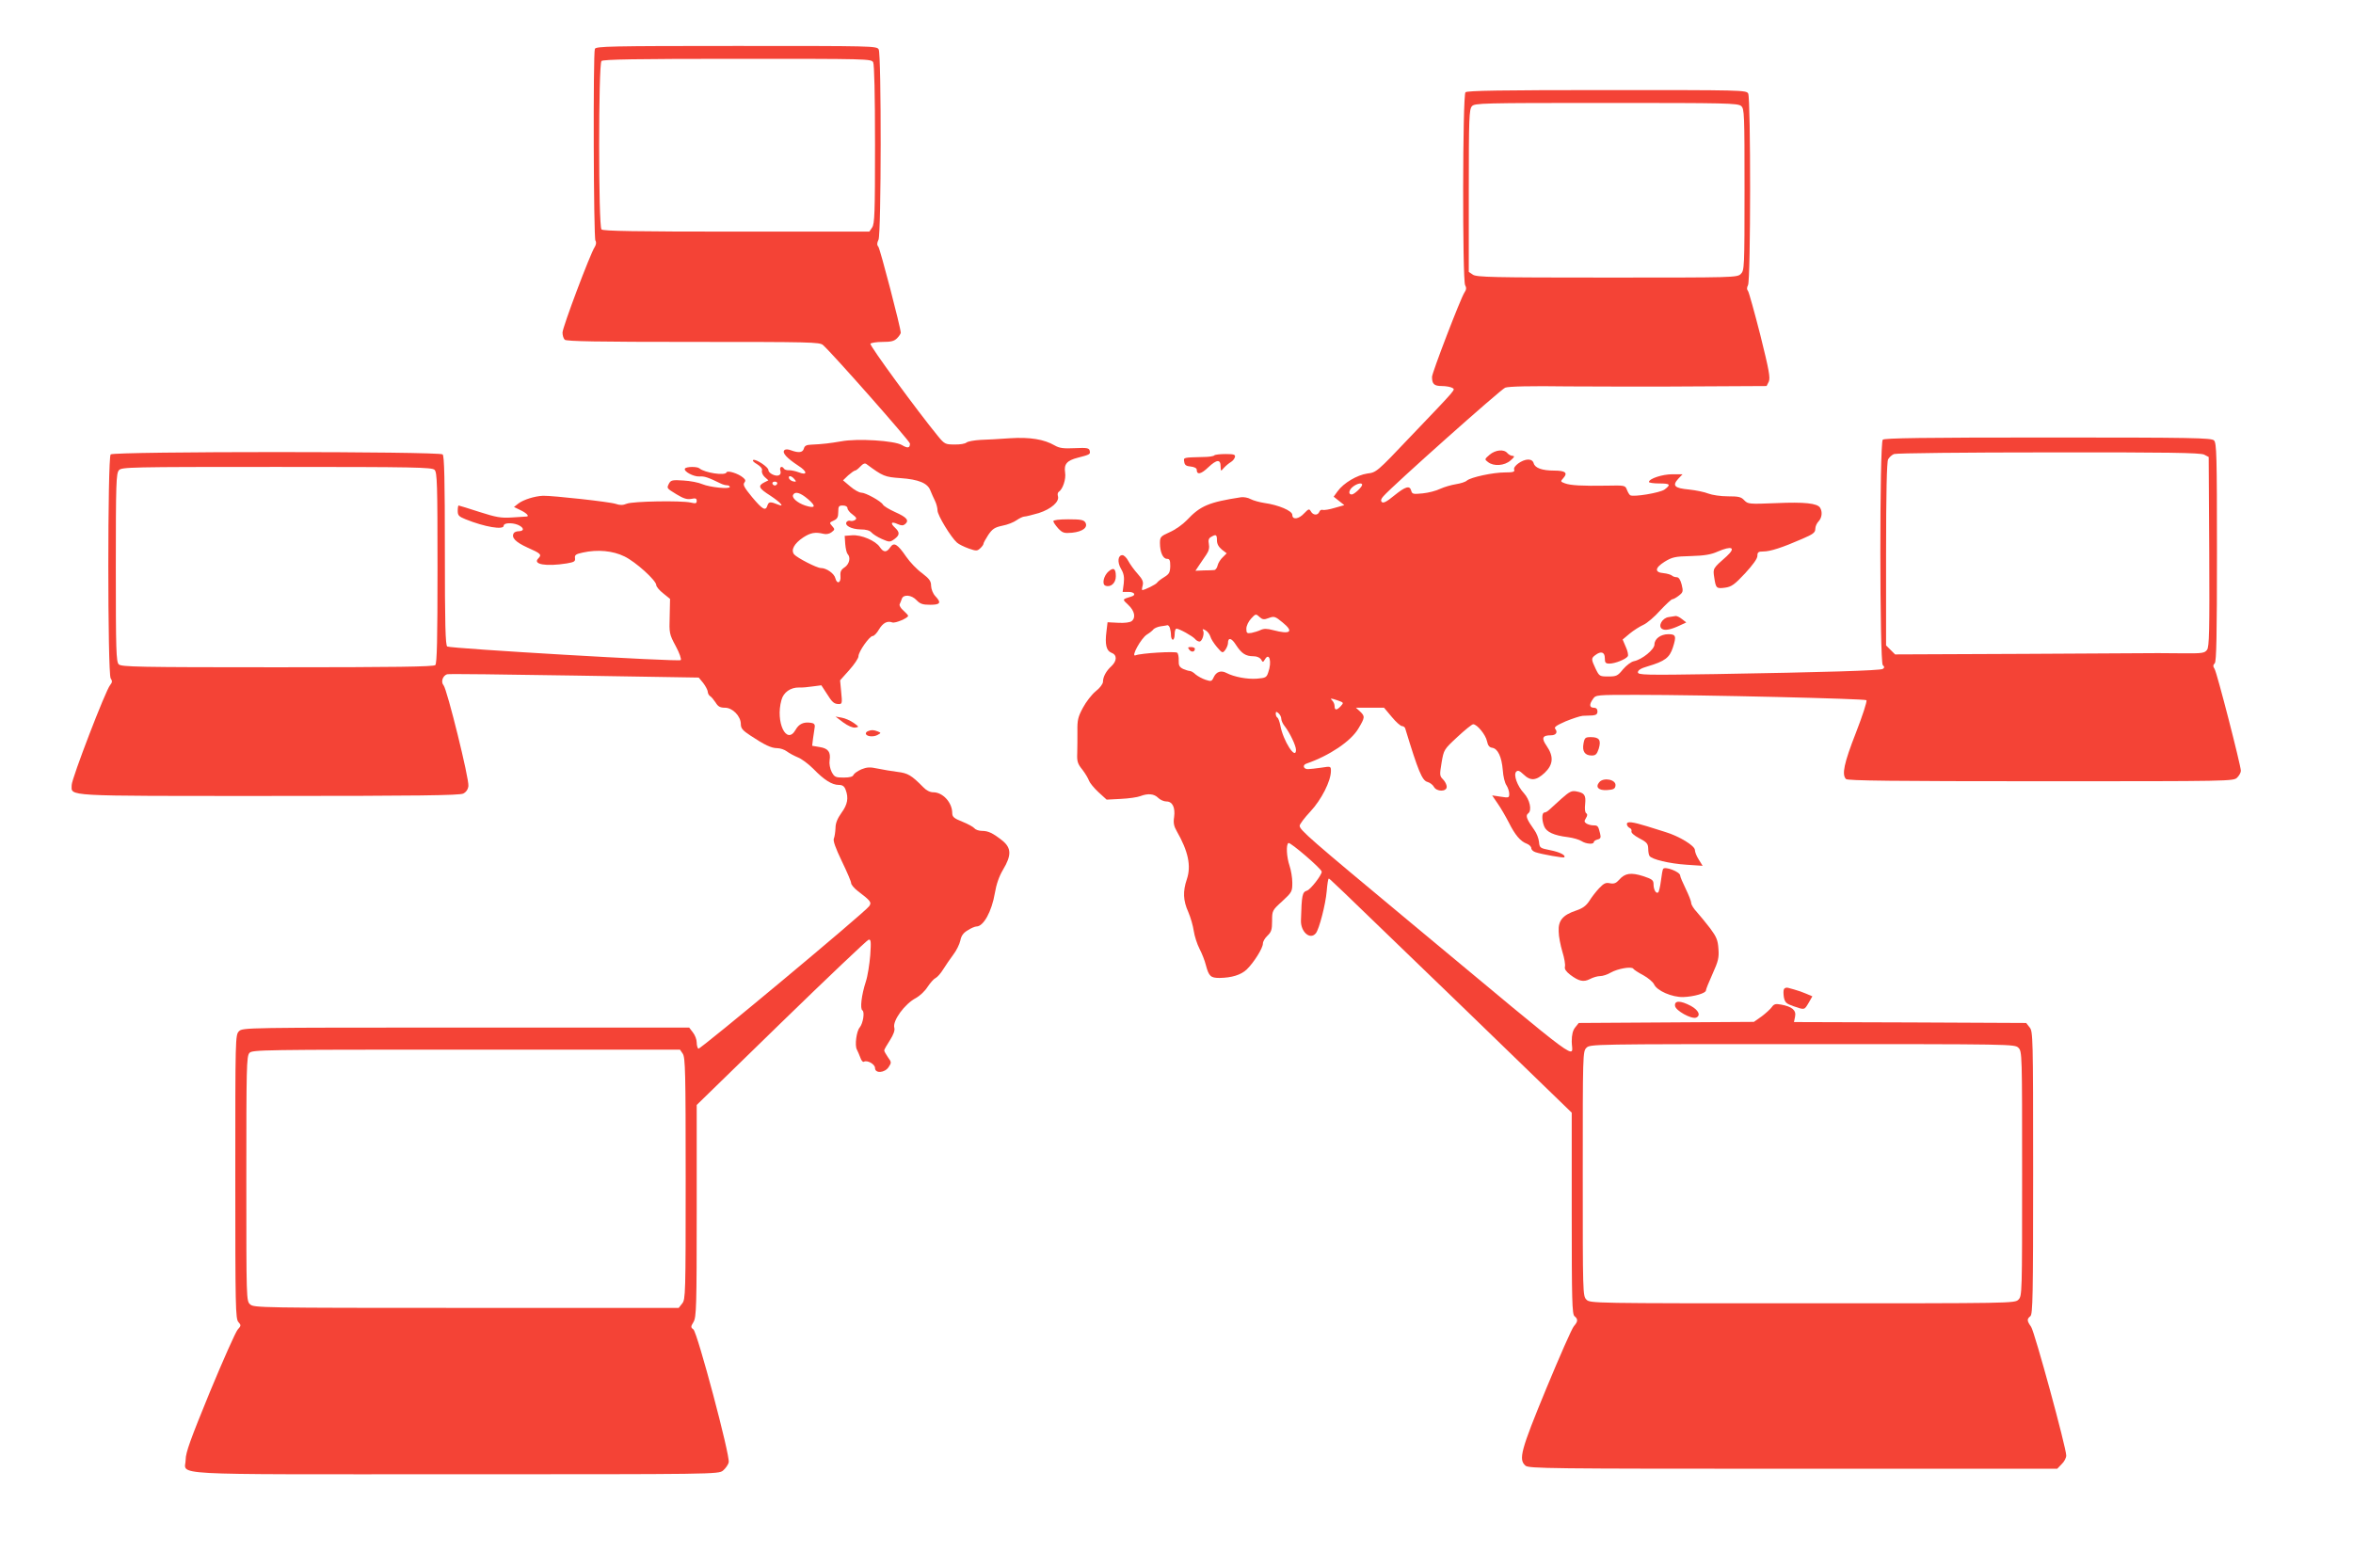
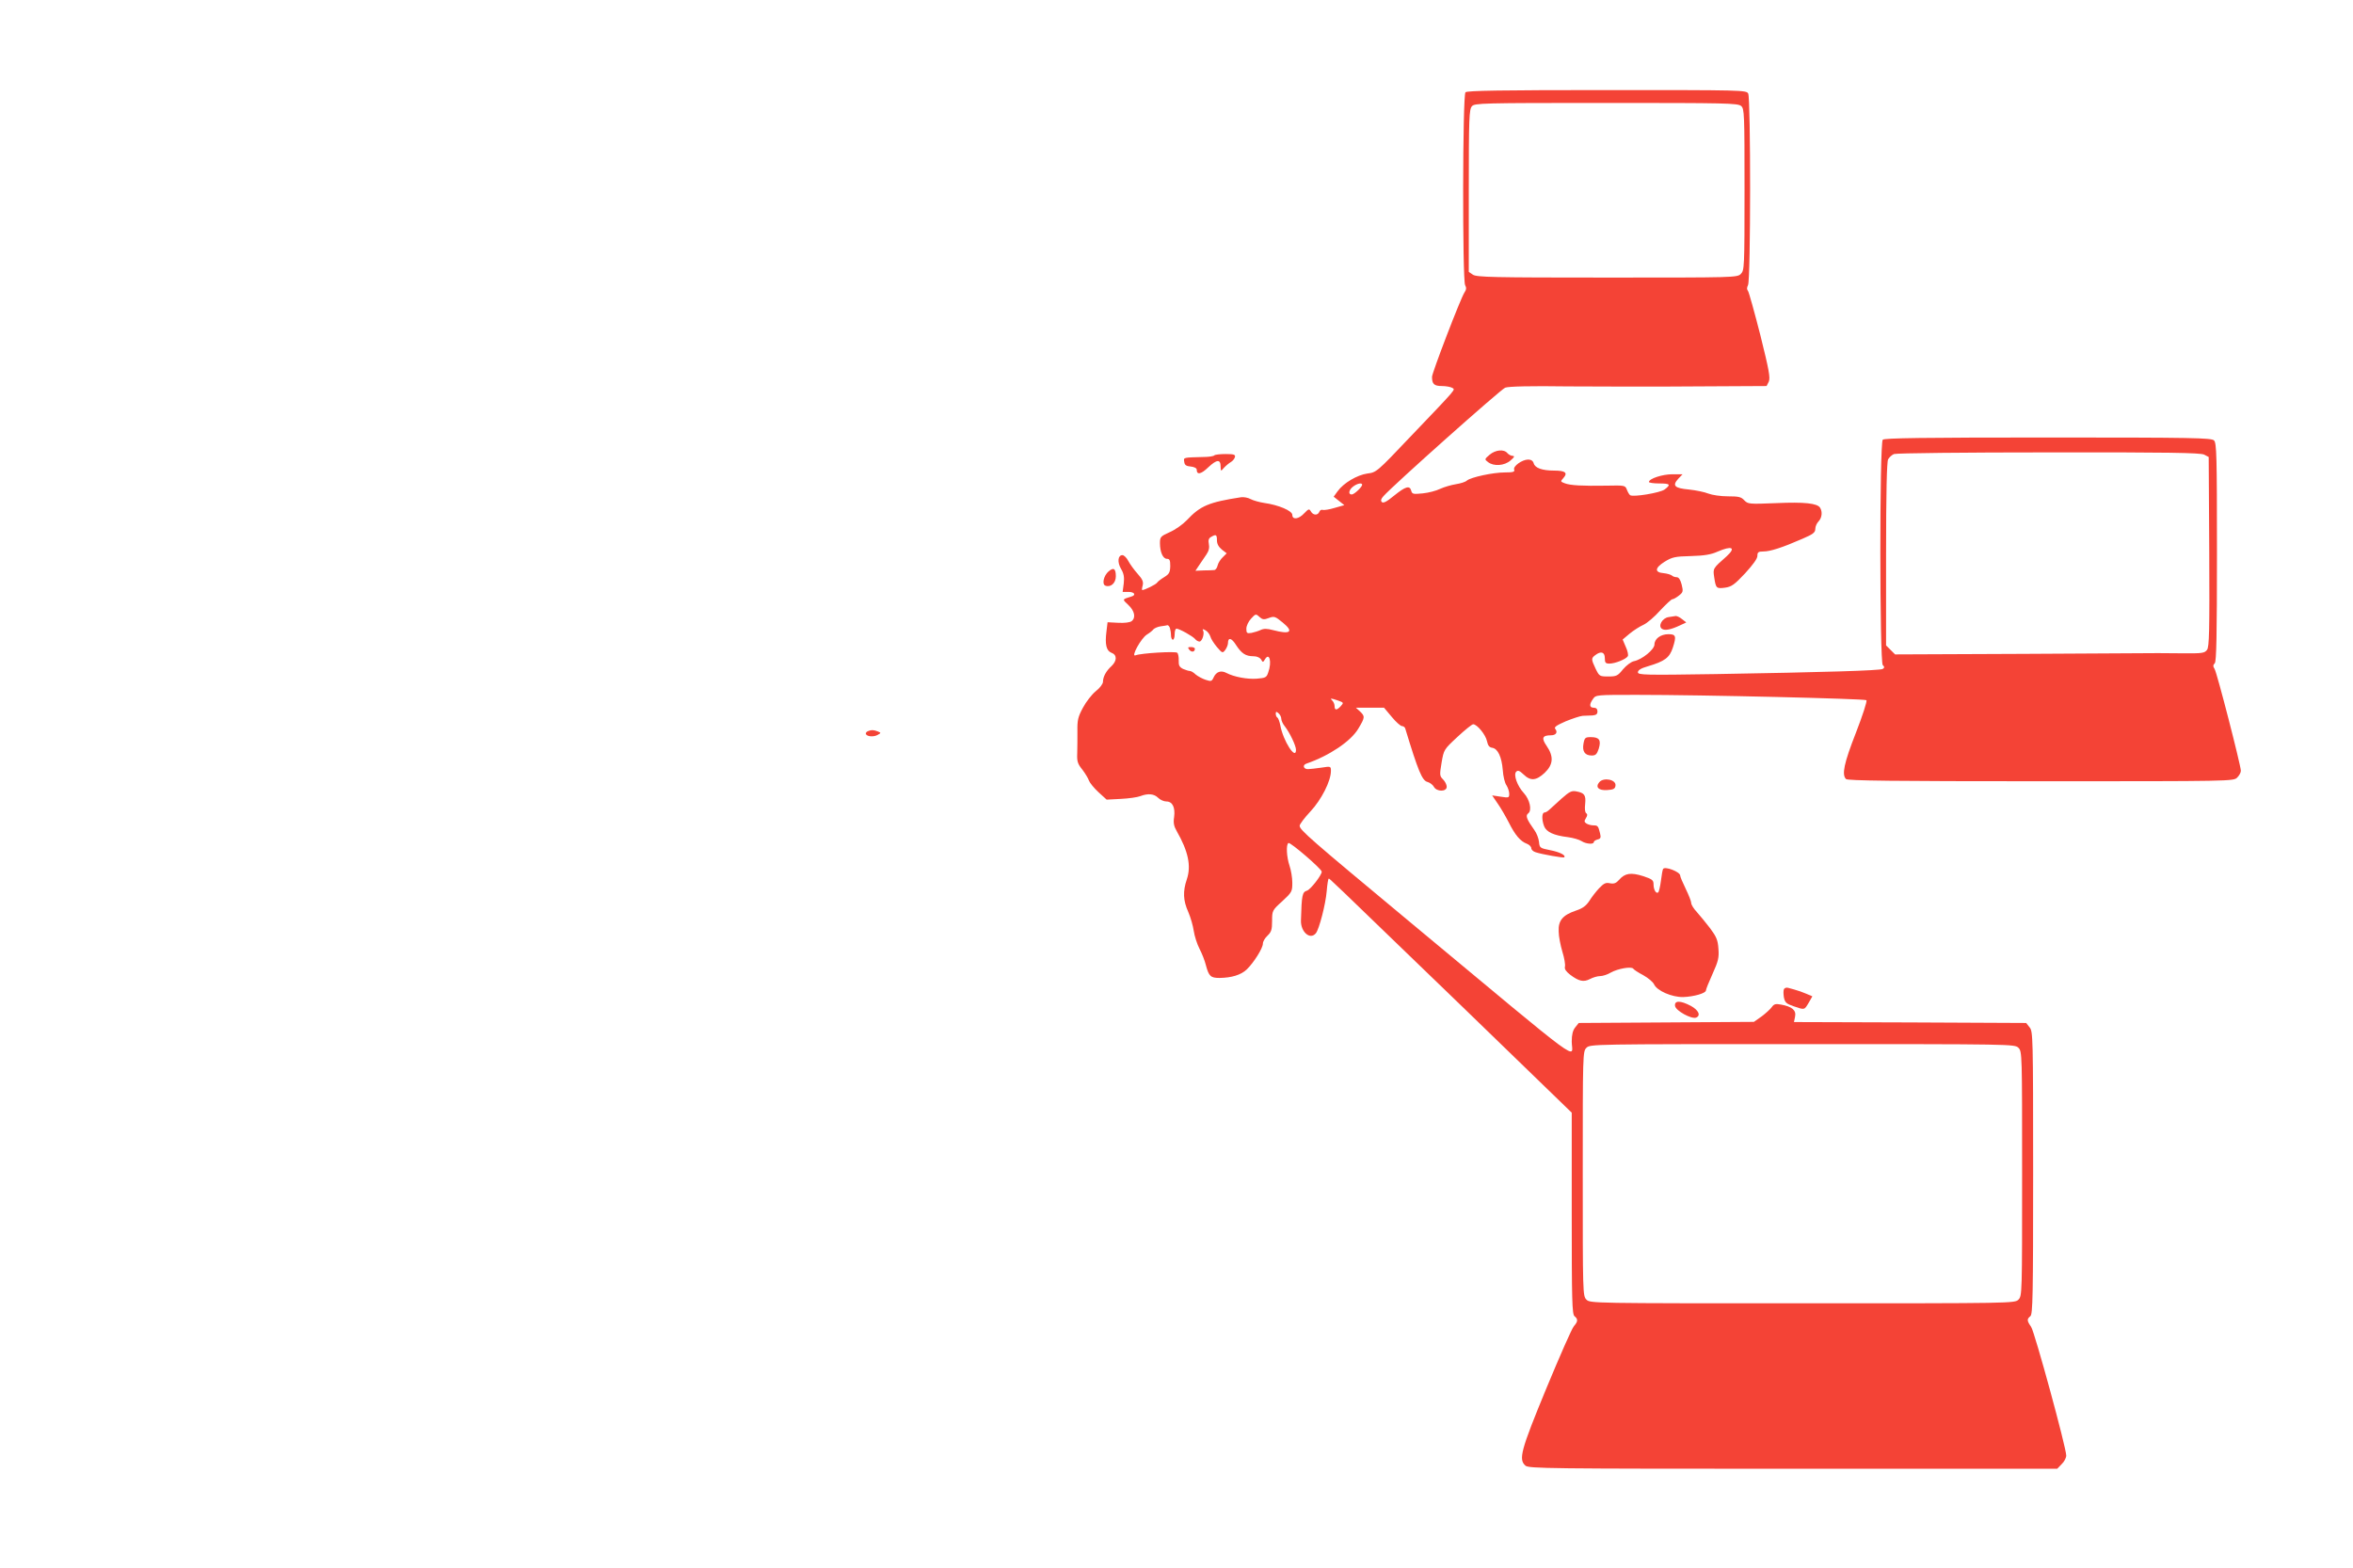
<svg xmlns="http://www.w3.org/2000/svg" version="1.0" width="1280pt" height="853pt" viewBox="0 0 1280 853" preserveAspectRatio="xMidYMid meet">
  <g transform="translate(0,853) scale(0.1,-0.1)" fill="#f44336" stroke="none">
-     <path d="M3236 8264 c-10 -25 -7 -1028 3 -1043 6 -9 4 -22 -4 -35 -25 -38 -175 -437 -175 -465 0 -15 5 -32 12 -39 9 -9 178 -12 699 -12 640 0 688 -1 706 -17 52 -46 473 -523 473 -536 0 -25 -12 -27 -44 -8 -40 24 -242 37 -331 20 -59 -10 -97 -15 -163 -18 -25 -1 -35 -6 -39 -21 -6 -22 -28 -25 -69 -10 -18 7 -31 7 -37 1 -14 -14 13 -43 75 -84 51 -32 52 -56 2 -36 -16 6 -39 11 -51 11 -12 -1 -25 3 -28 8 -11 18 -26 10 -20 -10 4 -13 1 -22 -9 -26 -18 -7 -56 12 -56 29 0 16 -66 60 -82 55 -7 -3 2 -13 20 -23 21 -13 30 -25 27 -35 -3 -9 4 -25 15 -35 l20 -18 -22 -11 c-37 -19 -31 -32 32 -72 56 -37 81 -65 43 -49 -42 17 -51 16 -58 -4 -10 -33 -26 -24 -84 45 -41 50 -51 67 -42 78 8 10 7 17 -7 28 -25 22 -86 41 -90 28 -7 -19 -119 -2 -147 22 -12 11 -72 10 -79 -1 -9 -15 47 -45 79 -43 26 2 46 -4 117 -39 10 -5 25 -9 33 -9 8 0 15 -4 15 -9 0 -13 -108 -2 -149 15 -20 9 -66 18 -103 20 -59 4 -68 2 -78 -15 -14 -28 -15 -26 40 -60 38 -23 57 -29 80 -25 24 5 30 3 30 -11 0 -14 -6 -15 -32 -9 -54 12 -316 7 -348 -6 -22 -9 -37 -9 -61 -1 -32 11 -341 45 -395 44 -46 -2 -106 -21 -134 -42 l-24 -19 37 -18 c33 -16 49 -34 30 -34 -5 0 -39 -2 -78 -5 -60 -4 -86 1 -177 30 -59 19 -110 35 -113 35 -3 0 -5 -13 -5 -29 0 -25 6 -31 43 -46 104 -42 207 -59 207 -35 0 16 44 18 77 5 35 -15 37 -35 3 -35 -10 0 -22 -5 -25 -10 -15 -24 9 -49 75 -79 72 -32 79 -38 58 -59 -32 -32 42 -45 155 -27 41 7 47 11 45 28 -3 18 5 23 42 31 81 18 164 10 227 -21 62 -30 173 -131 173 -156 0 -8 17 -29 38 -45 l37 -30 -2 -95 c-3 -91 -2 -97 33 -162 20 -37 32 -71 27 -76 -10 -10 -1252 63 -1270 74 -10 6 -13 122 -13 521 0 385 -3 515 -12 524 -17 17 -1789 17 -1806 0 -17 -17 -17 -1190 0 -1218 10 -15 9 -22 -3 -37 -24 -27 -209 -509 -209 -543 0 -63 -61 -60 1075 -60 807 0 1035 3 1055 13 16 8 26 23 28 41 5 38 -116 526 -135 548 -16 18 -5 52 19 60 7 3 318 -1 691 -7 l678 -11 24 -29 c13 -17 24 -38 25 -47 0 -9 6 -21 13 -25 7 -4 20 -20 30 -35 13 -22 25 -28 51 -28 41 0 86 -46 86 -89 0 -23 10 -35 53 -63 77 -51 113 -68 145 -68 16 0 40 -8 53 -18 13 -10 40 -24 59 -32 19 -7 57 -35 84 -62 59 -61 102 -88 139 -88 20 0 30 -7 37 -26 17 -44 11 -80 -22 -125 -22 -31 -33 -56 -33 -84 -1 -22 -5 -48 -9 -57 -5 -12 9 -51 43 -122 28 -58 51 -111 51 -120 0 -8 16 -28 36 -43 71 -54 77 -62 62 -83 -24 -34 -919 -780 -929 -775 -5 4 -9 19 -9 34 0 16 -9 40 -21 55 l-20 26 -1215 0 c-1201 0 -1214 0 -1234 -20 -20 -20 -20 -33 -20 -792 0 -706 1 -773 17 -790 15 -17 15 -20 -4 -41 -11 -12 -79 -165 -152 -341 -104 -254 -131 -328 -131 -366 0 -88 -148 -80 1467 -80 1411 0 1431 0 1456 20 13 11 28 31 31 45 9 34 -170 705 -192 723 -15 11 -15 15 1 41 15 27 17 80 17 605 l0 575 460 448 c253 246 467 449 475 451 13 3 14 -10 9 -85 -4 -48 -14 -113 -24 -143 -24 -74 -32 -147 -19 -156 14 -8 4 -71 -14 -93 -18 -20 -28 -98 -16 -120 5 -9 13 -29 19 -44 5 -16 14 -26 19 -23 18 11 61 -13 61 -34 0 -31 53 -27 74 5 16 24 16 27 -4 54 -11 16 -20 32 -20 37 0 4 14 29 31 55 20 31 28 55 24 68 -11 37 56 130 118 162 20 11 48 37 62 59 14 21 33 44 44 49 11 6 30 28 42 48 13 21 38 57 55 80 17 22 34 57 38 76 5 26 16 42 40 56 18 12 40 21 48 21 38 0 83 81 100 182 8 48 23 91 45 128 46 77 45 117 -4 157 -52 41 -77 53 -111 53 -16 0 -35 6 -41 14 -7 8 -36 24 -66 36 -46 18 -55 27 -55 47 0 57 -51 113 -103 113 -18 0 -38 10 -55 28 -64 65 -83 76 -140 83 -31 4 -80 12 -108 18 -41 9 -58 8 -88 -4 -20 -9 -39 -22 -43 -30 -3 -10 -20 -15 -54 -15 -44 0 -50 3 -65 31 -9 18 -14 45 -11 63 7 45 -8 65 -54 72 l-41 7 5 41 c4 23 7 50 9 61 2 14 -4 21 -21 23 -39 6 -65 -6 -83 -38 -49 -87 -111 42 -77 162 11 42 50 69 96 68 16 -1 49 2 75 6 l46 6 28 -43 c31 -50 41 -59 68 -59 17 0 18 6 12 65 l-6 64 50 56 c27 30 50 64 50 75 0 25 60 110 77 110 8 0 23 16 34 35 22 37 46 49 73 39 16 -6 86 24 86 36 0 4 -12 16 -26 29 -14 12 -23 27 -20 34 3 7 9 20 12 30 9 25 53 21 80 -8 19 -20 33 -25 74 -25 56 0 62 11 28 47 -13 14 -22 37 -23 56 0 26 -9 38 -49 69 -28 20 -66 60 -86 89 -48 70 -67 81 -87 52 -20 -30 -37 -29 -57 1 -22 34 -101 68 -151 64 l-40 -3 3 -45 c2 -25 8 -49 13 -54 18 -19 9 -55 -16 -72 -20 -13 -25 -24 -23 -47 4 -38 -19 -48 -28 -12 -6 25 -48 55 -79 55 -22 0 -128 55 -145 74 -19 24 0 59 49 92 40 26 65 31 111 20 15 -4 33 0 44 9 18 14 18 16 3 33 -16 18 -16 19 8 30 20 9 25 19 25 47 0 31 3 35 25 35 15 0 25 -6 25 -14 0 -8 12 -24 28 -35 22 -17 24 -22 13 -30 -8 -5 -20 -7 -27 -4 -6 2 -15 -1 -19 -7 -12 -19 27 -39 76 -40 31 0 51 -6 60 -17 8 -9 33 -25 56 -35 41 -18 44 -18 68 -1 30 22 31 37 3 63 -27 25 -19 35 15 19 21 -9 30 -9 41 0 23 20 9 37 -54 65 -33 15 -63 33 -67 41 -11 19 -94 65 -118 65 -11 0 -38 15 -60 34 l-39 33 28 27 c16 14 33 26 37 26 5 0 18 10 29 22 15 16 25 20 34 13 89 -66 99 -70 185 -76 98 -7 147 -27 162 -67 6 -15 17 -40 25 -56 8 -16 14 -40 14 -53 0 -26 73 -146 106 -175 10 -9 39 -23 64 -32 40 -14 46 -14 62 1 10 9 18 20 18 25 0 5 12 26 26 48 22 32 34 41 76 50 28 5 63 19 78 30 16 11 35 20 43 20 8 0 43 9 78 19 68 22 113 62 104 92 -3 9 -1 20 4 23 22 14 41 69 35 106 -7 45 10 65 69 80 66 17 69 19 65 37 -3 16 -14 18 -81 15 -62 -3 -84 0 -110 15 -57 33 -134 46 -242 39 -55 -4 -128 -8 -161 -9 -34 -2 -68 -8 -76 -14 -7 -7 -37 -12 -66 -11 -49 0 -54 2 -90 46 -110 134 -373 493 -367 502 3 5 33 10 66 10 46 0 63 4 79 20 11 11 20 25 20 30 0 26 -112 456 -122 468 -8 9 -8 20 1 38 15 33 16 1006 1 1035 -10 19 -30 19 -774 19 -687 0 -764 -2 -770 -16z m1514 -73 c6 -13 10 -172 10 -448 0 -372 -2 -431 -16 -451 l-15 -22 -723 0 c-548 0 -725 3 -734 12 -17 17 -17 899 0 916 9 9 187 12 740 12 709 0 728 0 738 -19z m-2386 -2217 c14 -14 16 -76 16 -533 0 -389 -3 -520 -12 -529 -9 -9 -214 -12 -859 -12 -757 0 -849 2 -863 16 -14 14 -16 75 -16 526 0 462 2 513 17 530 15 17 55 18 859 18 753 0 844 -2 858 -16z m1957 -50 c12 -14 11 -16 -5 -13 -11 2 -21 10 -24 17 -5 17 13 15 29 -4z m-93 -25 c-2 -6 -8 -10 -13 -10 -5 0 -11 4 -13 10 -2 6 4 11 13 11 9 0 15 -5 13 -11z m167 -84 c47 -40 41 -53 -15 -35 -44 15 -75 43 -65 59 11 19 39 11 80 -24z m-681 -3017 c14 -20 16 -101 16 -679 0 -632 -1 -658 -19 -680 l-19 -24 -1155 0 c-1122 0 -1156 1 -1176 19 -21 19 -21 21 -21 684 0 605 1 667 17 684 15 17 65 18 1179 18 l1163 0 15 -22z" />
    <path d="M7972 8028 c-16 -16 -17 -1019 -2 -1049 8 -14 7 -25 -4 -41 -21 -32 -176 -436 -176 -458 0 -39 11 -50 54 -50 22 0 48 -5 56 -10 17 -11 32 6 -229 -267 -181 -191 -184 -193 -233 -199 -55 -8 -129 -51 -162 -97 l-21 -29 29 -23 29 -23 -53 -15 c-29 -9 -58 -13 -65 -11 -7 3 -15 -2 -18 -10 -8 -21 -34 -20 -46 2 -9 15 -12 15 -36 -10 -30 -33 -65 -37 -65 -9 0 22 -74 54 -153 65 -26 4 -59 13 -74 21 -14 8 -38 12 -52 10 -175 -27 -221 -46 -295 -125 -22 -23 -63 -52 -93 -65 -49 -22 -53 -26 -53 -59 0 -49 16 -86 38 -86 15 0 18 -8 18 -40 -1 -34 -6 -43 -32 -59 -18 -11 -35 -24 -39 -30 -5 -10 -69 -41 -81 -41 -3 0 -2 11 2 25 5 20 -1 34 -27 63 -19 21 -42 53 -51 70 -9 18 -24 32 -32 32 -25 0 -29 -38 -8 -74 15 -25 19 -45 15 -80 l-6 -46 32 0 c32 0 43 -17 16 -25 -52 -16 -51 -14 -17 -46 34 -32 42 -69 18 -88 -9 -7 -38 -11 -73 -9 l-58 3 -6 -50 c-9 -70 -1 -105 27 -116 31 -11 31 -43 1 -72 -30 -27 -47 -59 -47 -86 0 -11 -17 -34 -39 -51 -22 -18 -53 -58 -70 -90 -27 -50 -31 -68 -30 -127 0 -37 0 -91 -1 -120 -2 -45 2 -58 28 -90 16 -21 32 -48 36 -60 4 -11 27 -40 51 -62 l45 -41 77 4 c43 2 91 9 106 15 42 16 75 13 97 -9 11 -11 31 -20 45 -20 33 0 49 -32 42 -85 -5 -31 -1 -50 14 -76 63 -110 80 -190 55 -263 -22 -65 -20 -115 8 -177 13 -30 26 -76 30 -104 4 -27 18 -71 31 -96 13 -25 29 -65 35 -90 16 -60 26 -69 74 -69 66 1 116 16 148 46 39 38 88 116 88 141 0 11 11 30 25 43 21 20 25 33 25 80 0 56 1 58 55 107 53 49 55 53 55 101 0 27 -7 69 -15 92 -16 47 -20 116 -6 124 10 6 181 -141 181 -156 0 -19 -61 -97 -80 -103 -26 -8 -29 -23 -33 -162 -2 -63 50 -108 81 -70 18 22 53 157 59 228 3 38 8 69 11 69 6 0 -28 33 745 -714 l577 -559 0 -547 c0 -475 2 -549 15 -560 20 -16 19 -29 -3 -54 -11 -12 -78 -165 -151 -341 -139 -337 -151 -384 -113 -418 17 -16 132 -17 1456 -17 l1437 0 24 25 c14 13 25 34 25 47 0 43 -172 673 -191 700 -23 33 -24 42 -4 58 13 11 15 110 15 780 0 741 -1 769 -19 791 l-19 24 -632 3 -631 2 6 30 c7 34 -16 54 -76 65 -30 6 -39 3 -51 -14 -8 -11 -33 -34 -56 -51 l-41 -29 -476 -3 -477 -3 -19 -24 c-13 -16 -19 -39 -19 -77 0 -91 100 -165 -875 646 -553 460 -605 505 -605 528 0 8 26 43 58 77 60 64 112 166 112 221 0 26 -1 26 -52 18 -29 -4 -62 -8 -72 -8 -25 -1 -33 22 -9 30 124 43 241 121 282 190 37 62 37 67 9 94 l-22 20 77 0 76 0 42 -50 c23 -28 48 -50 56 -50 7 0 15 -6 17 -12 71 -233 92 -285 122 -292 13 -4 28 -15 34 -26 15 -28 70 -28 70 0 0 11 -9 29 -20 40 -19 19 -19 24 -8 91 12 71 13 72 86 140 41 38 79 69 86 69 21 0 68 -57 75 -92 5 -24 13 -34 29 -36 30 -5 51 -49 57 -122 2 -33 11 -70 20 -82 8 -13 15 -33 15 -46 0 -22 -2 -23 -46 -16 l-47 7 30 -44 c17 -24 44 -71 61 -104 34 -68 63 -102 98 -115 13 -5 24 -16 24 -24 0 -8 10 -18 23 -22 36 -12 152 -32 156 -28 11 11 -24 29 -76 39 -56 11 -58 13 -61 45 -2 19 -13 48 -25 64 -42 59 -50 79 -34 91 22 16 9 75 -23 110 -37 40 -58 101 -42 117 9 9 18 6 40 -15 38 -37 69 -34 115 9 47 45 50 89 10 147 -29 42 -23 57 24 57 27 0 38 16 24 34 -9 10 4 19 56 42 37 15 79 29 93 30 14 0 37 2 53 2 20 2 27 7 27 22 0 13 -7 20 -20 20 -24 0 -26 18 -4 48 15 22 19 22 237 22 365 0 1241 -21 1250 -29 5 -5 -21 -84 -57 -177 -65 -166 -78 -228 -54 -252 9 -9 258 -12 1060 -12 1035 0 1048 0 1068 20 11 11 20 27 20 37 0 28 -130 534 -143 554 -9 14 -9 21 1 31 9 9 12 150 12 604 0 525 -2 594 -16 608 -14 14 -109 16 -903 16 -676 0 -890 -3 -899 -12 -18 -18 -17 -1209 0 -1226 10 -10 10 -14 0 -21 -15 -9 -319 -18 -909 -28 -388 -6 -423 -5 -423 10 0 11 17 22 53 32 94 28 119 47 137 102 20 62 17 73 -24 73 -42 0 -76 -25 -76 -56 0 -27 -67 -82 -112 -91 -15 -3 -41 -23 -59 -44 -29 -36 -36 -39 -80 -39 -47 0 -49 1 -69 42 -24 51 -25 57 -2 74 31 24 52 17 52 -16 0 -25 4 -30 25 -30 31 0 90 24 100 40 4 6 -1 30 -11 51 l-17 40 38 32 c22 18 55 39 75 48 20 9 61 44 91 78 31 33 61 61 66 61 6 0 22 9 36 20 23 18 24 23 15 60 -7 27 -16 40 -27 40 -9 0 -21 4 -26 9 -6 5 -26 11 -45 13 -50 4 -49 28 5 62 41 25 56 29 143 31 72 2 110 8 145 24 79 34 102 23 50 -25 -76 -67 -75 -66 -68 -114 9 -61 12 -63 59 -57 35 5 51 16 109 78 43 47 67 80 67 95 0 20 5 24 33 24 37 0 102 21 212 69 58 25 70 34 70 54 0 13 8 31 18 41 18 19 22 52 8 74 -15 24 -84 32 -239 25 -148 -6 -153 -5 -173 15 -17 19 -31 22 -90 22 -39 0 -85 7 -106 15 -19 8 -67 18 -105 22 -79 7 -93 21 -58 59 l23 24 -56 0 c-54 0 -127 -24 -127 -42 0 -4 25 -8 55 -8 61 0 66 -6 30 -33 -25 -18 -169 -42 -187 -31 -5 3 -13 17 -18 30 -9 24 -12 24 -112 22 -131 -2 -195 1 -226 13 -24 9 -24 10 -7 29 25 28 10 40 -50 40 -66 0 -105 14 -112 40 -4 13 -14 20 -30 20 -33 0 -84 -37 -76 -55 4 -12 -6 -15 -50 -15 -65 0 -185 -26 -207 -44 -8 -8 -35 -16 -60 -20 -25 -4 -63 -15 -85 -25 -22 -11 -65 -22 -96 -25 -51 -5 -57 -4 -62 14 -8 31 -31 24 -93 -26 -40 -33 -59 -43 -67 -35 -7 7 -5 17 9 32 51 58 638 581 662 590 18 7 136 10 342 7 173 -1 487 -2 698 0 l382 2 12 24 c9 21 1 64 -46 253 -32 125 -62 233 -67 240 -7 8 -7 18 0 32 15 27 15 1014 1 1042 -10 19 -30 19 -768 19 -576 0 -761 -3 -770 -12z m1500 -75 c17 -15 18 -42 18 -455 0 -425 -1 -439 -20 -458 -20 -20 -33 -20 -728 -20 -624 0 -710 2 -730 16 l-22 15 0 441 c0 397 2 443 17 460 15 17 51 18 731 18 652 0 717 -1 734 -17z m2518 -1896 l25 -13 3 -515 c2 -433 0 -518 -12 -534 -13 -18 -26 -20 -133 -19 -65 1 -125 1 -133 1 -8 0 -334 -2 -723 -4 l-708 -3 -24 24 -25 25 0 496 c0 332 4 503 11 516 6 11 20 24 32 29 12 5 391 9 842 9 642 1 825 -2 845 -12z m-4580 -164 c0 -12 -43 -53 -57 -53 -21 0 -15 27 9 44 23 17 48 21 48 9z m-790 -302 c0 -20 9 -36 27 -51 l26 -20 -21 -21 c-12 -11 -25 -31 -28 -44 -3 -14 -11 -25 -18 -26 -6 -1 -32 -2 -57 -2 l-46 -2 20 30 c12 17 29 43 40 59 13 19 17 37 13 57 -4 20 -1 31 12 38 27 16 32 13 32 -18z m282 -423 c29 11 35 9 75 -24 63 -51 43 -67 -51 -42 -34 9 -51 9 -68 1 -13 -6 -35 -13 -50 -16 -25 -4 -28 -1 -28 23 0 15 11 39 26 55 24 26 26 27 45 9 17 -15 25 -16 51 -6z m-538 -54 c3 -9 6 -27 6 -40 0 -13 5 -24 10 -24 6 0 10 14 10 30 0 17 4 30 10 30 15 0 87 -40 101 -56 6 -8 17 -14 24 -14 15 0 29 46 19 61 -4 8 0 8 14 0 11 -6 22 -21 26 -33 3 -13 20 -39 36 -58 29 -34 31 -34 45 -16 8 11 15 28 15 37 0 34 20 29 44 -10 30 -46 52 -61 95 -61 18 0 34 -7 41 -17 9 -17 11 -17 21 0 24 41 39 -13 18 -71 -9 -28 -15 -30 -62 -34 -53 -4 -125 10 -165 31 -30 16 -56 7 -70 -24 -10 -22 -14 -23 -44 -13 -18 6 -42 19 -54 29 -11 11 -25 19 -32 19 -6 0 -22 5 -36 11 -20 10 -25 19 -24 46 1 18 -3 38 -8 42 -10 9 -198 -2 -227 -14 -27 -11 30 93 62 113 15 9 31 22 36 29 6 6 24 14 40 16 17 2 33 5 36 6 4 0 10 -6 13 -15z m915 -395 c31 -11 31 -12 15 -30 -22 -24 -34 -24 -34 -1 0 10 -5 23 -12 30 -15 15 -10 15 31 1z m-309 -99 c0 -9 8 -28 19 -41 28 -36 61 -106 61 -128 0 -60 -70 49 -85 132 -4 20 -11 40 -16 43 -5 3 -9 12 -9 21 0 13 3 13 15 3 8 -7 15 -20 15 -30z m4010 -1790 c20 -20 20 -33 20 -685 0 -652 0 -665 -20 -685 -20 -20 -33 -20 -1175 -20 -1142 0 -1155 0 -1175 20 -20 20 -20 33 -20 685 0 652 0 665 20 685 20 20 33 20 1175 20 1142 0 1155 0 1175 -20z" />
    <path d="M6470 4995 c12 -15 30 -12 30 6 0 5 -10 9 -21 9 -18 0 -19 -2 -9 -15z" />
    <path d="M8103 6056 c-28 -24 -28 -25 -8 -40 31 -24 89 -20 122 9 21 18 24 24 12 25 -9 0 -22 7 -29 15 -19 23 -65 18 -97 -9z" />
    <path d="M6606 6053 c-4 -5 -31 -9 -59 -9 -112 -3 -109 -2 -105 -26 2 -18 11 -24 36 -26 19 -2 32 -9 32 -17 0 -30 24 -25 63 13 46 43 67 45 67 4 1 -27 1 -27 18 -7 10 11 27 25 37 31 11 6 21 19 23 28 3 13 -6 16 -51 16 -29 0 -57 -3 -61 -7z" />
-     <path d="M5730 5695 c0 -6 12 -23 26 -39 24 -25 32 -28 76 -24 58 6 88 29 72 56 -9 14 -26 17 -93 17 -48 0 -81 -4 -81 -10z" />
-     <path d="M6031 5422 c-27 -23 -38 -70 -18 -78 29 -11 57 14 57 51 0 42 -12 50 -39 27z" />
+     <path d="M6031 5422 c-27 -23 -38 -70 -18 -78 29 -11 57 14 57 51 0 42 -12 50 -39 27" />
    <path d="M9077 5173 c-35 -5 -59 -49 -36 -64 16 -11 49 -4 98 19 l34 16 -23 18 c-12 10 -27 17 -34 17 -6 -1 -24 -4 -39 -6z" />
-     <path d="M4587 4600 c26 -19 52 -30 65 -28 22 3 22 4 -9 26 -17 12 -46 25 -65 28 l-33 6 42 -32z" />
    <path d="M4723 4553 c-7 -2 -13 -8 -13 -13 0 -16 39 -21 62 -9 22 12 22 12 3 20 -23 9 -35 9 -52 2z" />
    <path d="M8614 4485 c-8 -43 8 -65 45 -65 21 0 28 7 38 37 14 47 3 63 -43 63 -30 0 -34 -3 -40 -35z" />
    <path d="M8700 4275 c-23 -27 -4 -46 42 -43 35 2 44 7 46 24 5 33 -64 47 -88 19z" />
    <path d="M8495 4186 c-27 -25 -57 -52 -66 -60 -9 -9 -21 -16 -27 -16 -15 0 -16 -39 -2 -75 12 -31 53 -50 129 -59 30 -4 63 -14 75 -22 23 -15 66 -19 66 -5 0 5 9 11 20 14 17 4 20 10 14 34 -10 40 -12 43 -37 43 -12 0 -29 5 -37 10 -12 8 -13 13 -3 29 9 14 9 22 2 27 -7 4 -9 24 -6 50 5 49 -4 61 -49 69 -24 5 -37 -2 -79 -39z" />
-     <path d="M8850 4047 c0 -8 7 -17 15 -21 8 -3 12 -11 10 -18 -3 -8 14 -23 42 -38 41 -21 48 -30 49 -55 0 -17 3 -36 7 -41 11 -19 109 -42 200 -48 l89 -6 -21 34 c-12 18 -21 42 -21 52 0 23 -85 75 -161 98 -30 9 -74 23 -99 31 -81 25 -110 28 -110 12z" />
    <path d="M9047 3803 c-3 -5 -8 -34 -12 -66 -4 -31 -11 -60 -15 -62 -12 -8 -25 16 -25 45 0 22 -8 28 -57 44 -66 21 -99 16 -130 -20 -17 -19 -28 -23 -50 -19 -23 5 -33 0 -59 -27 -17 -18 -41 -49 -54 -70 -18 -27 -37 -40 -73 -52 -71 -24 -96 -54 -93 -113 0 -27 10 -76 20 -110 11 -35 17 -71 14 -82 -3 -13 6 -26 29 -44 47 -35 72 -41 107 -23 17 9 41 16 55 16 14 0 40 8 58 19 39 22 114 35 123 21 3 -5 27 -21 54 -35 27 -15 53 -37 59 -50 16 -35 97 -70 158 -69 59 2 124 21 124 36 0 6 16 46 36 90 31 69 36 88 32 137 -3 47 -11 65 -45 111 -23 30 -56 70 -72 88 -17 18 -31 40 -31 50 0 9 -14 44 -30 77 -16 33 -30 65 -30 72 0 20 -83 52 -93 36z" />
    <path d="M9705 3150 c-4 -6 -4 -26 -1 -45 6 -29 13 -35 53 -49 61 -21 58 -21 82 19 l20 35 -33 14 c-30 12 -49 19 -98 32 -9 3 -19 0 -23 -6z" />
    <path d="M9112 3058 c3 -26 89 -73 114 -64 28 11 14 41 -28 64 -57 30 -90 30 -86 0z" />
  </g>
</svg>